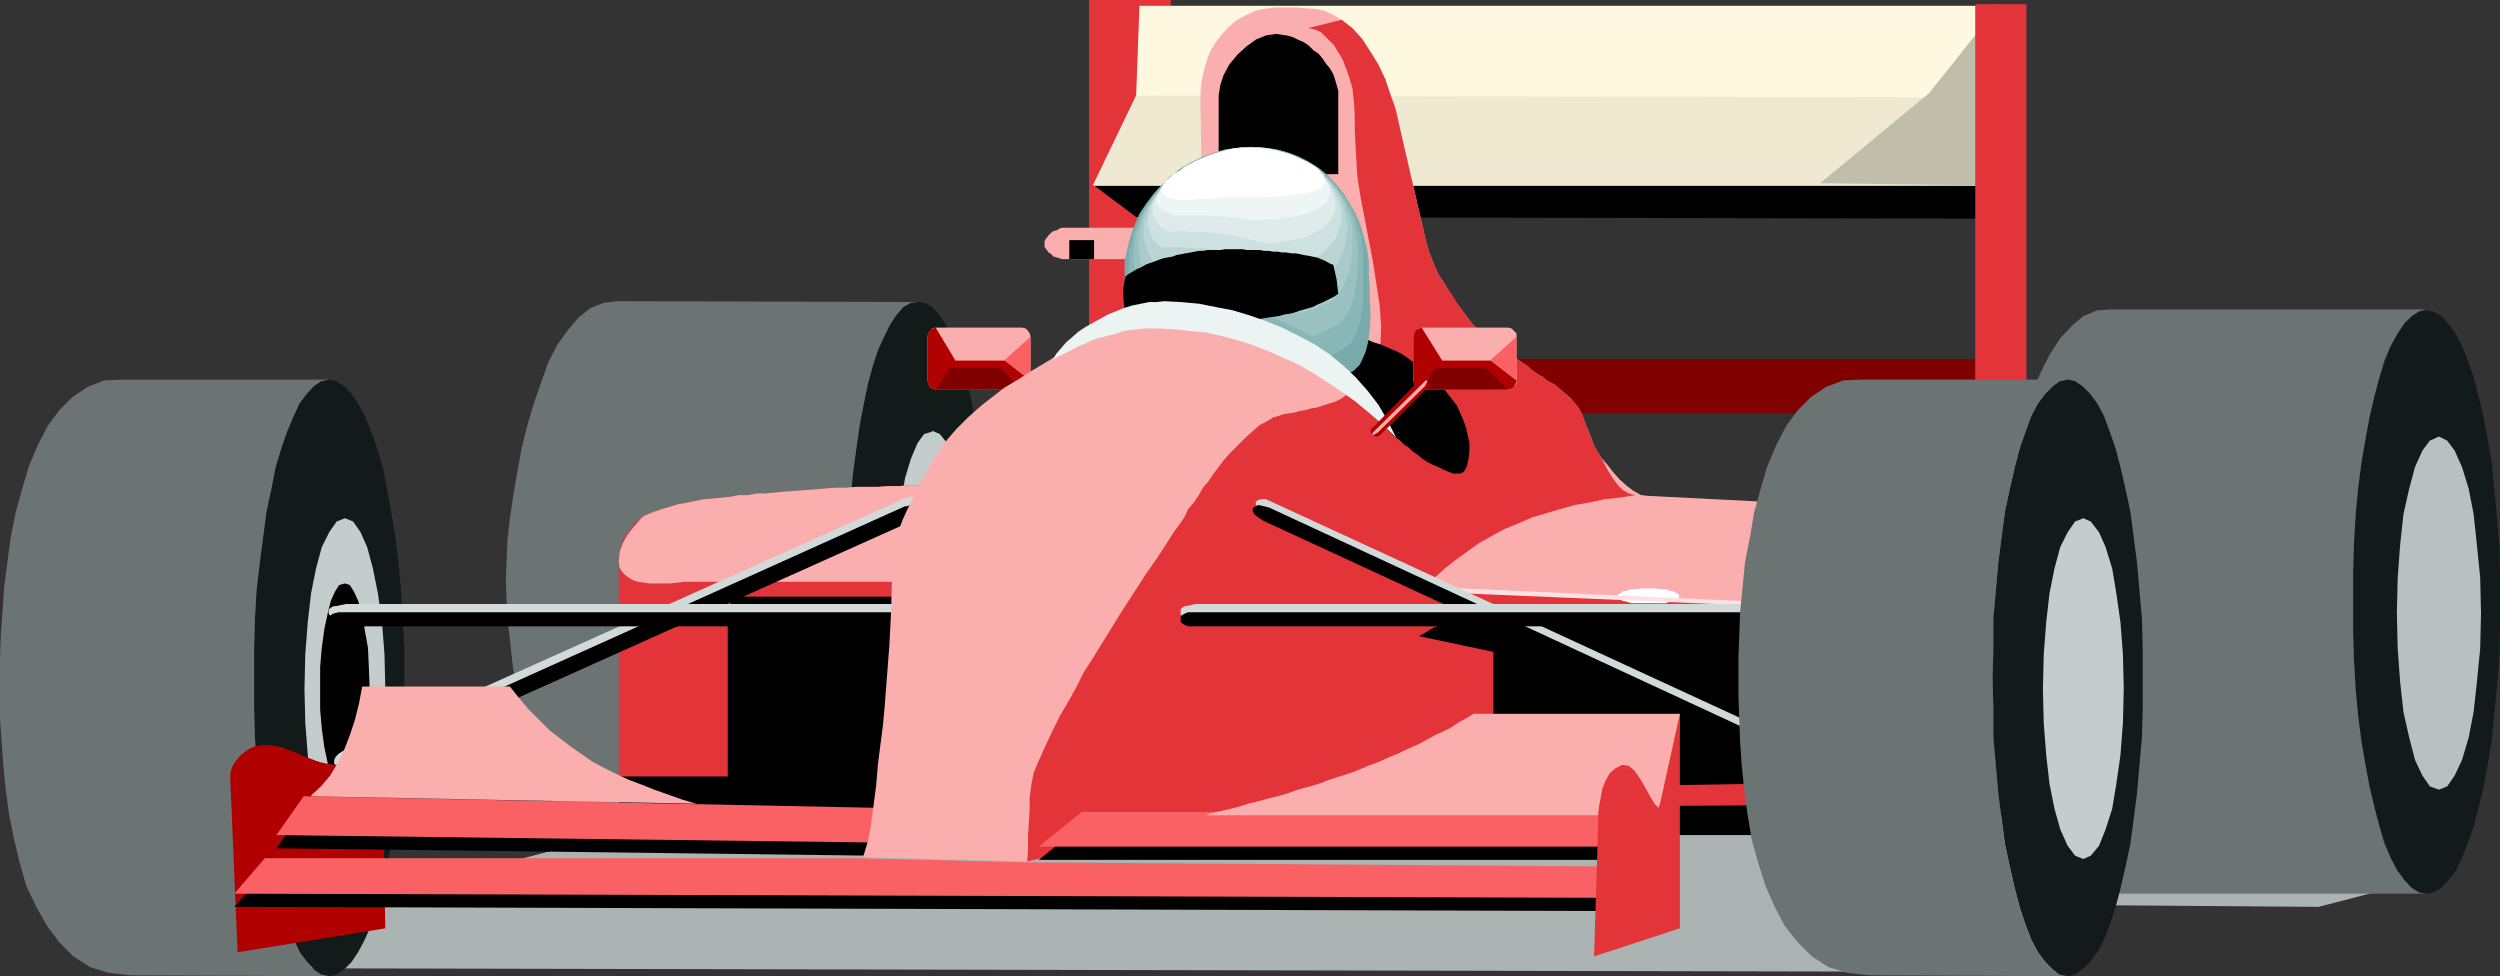
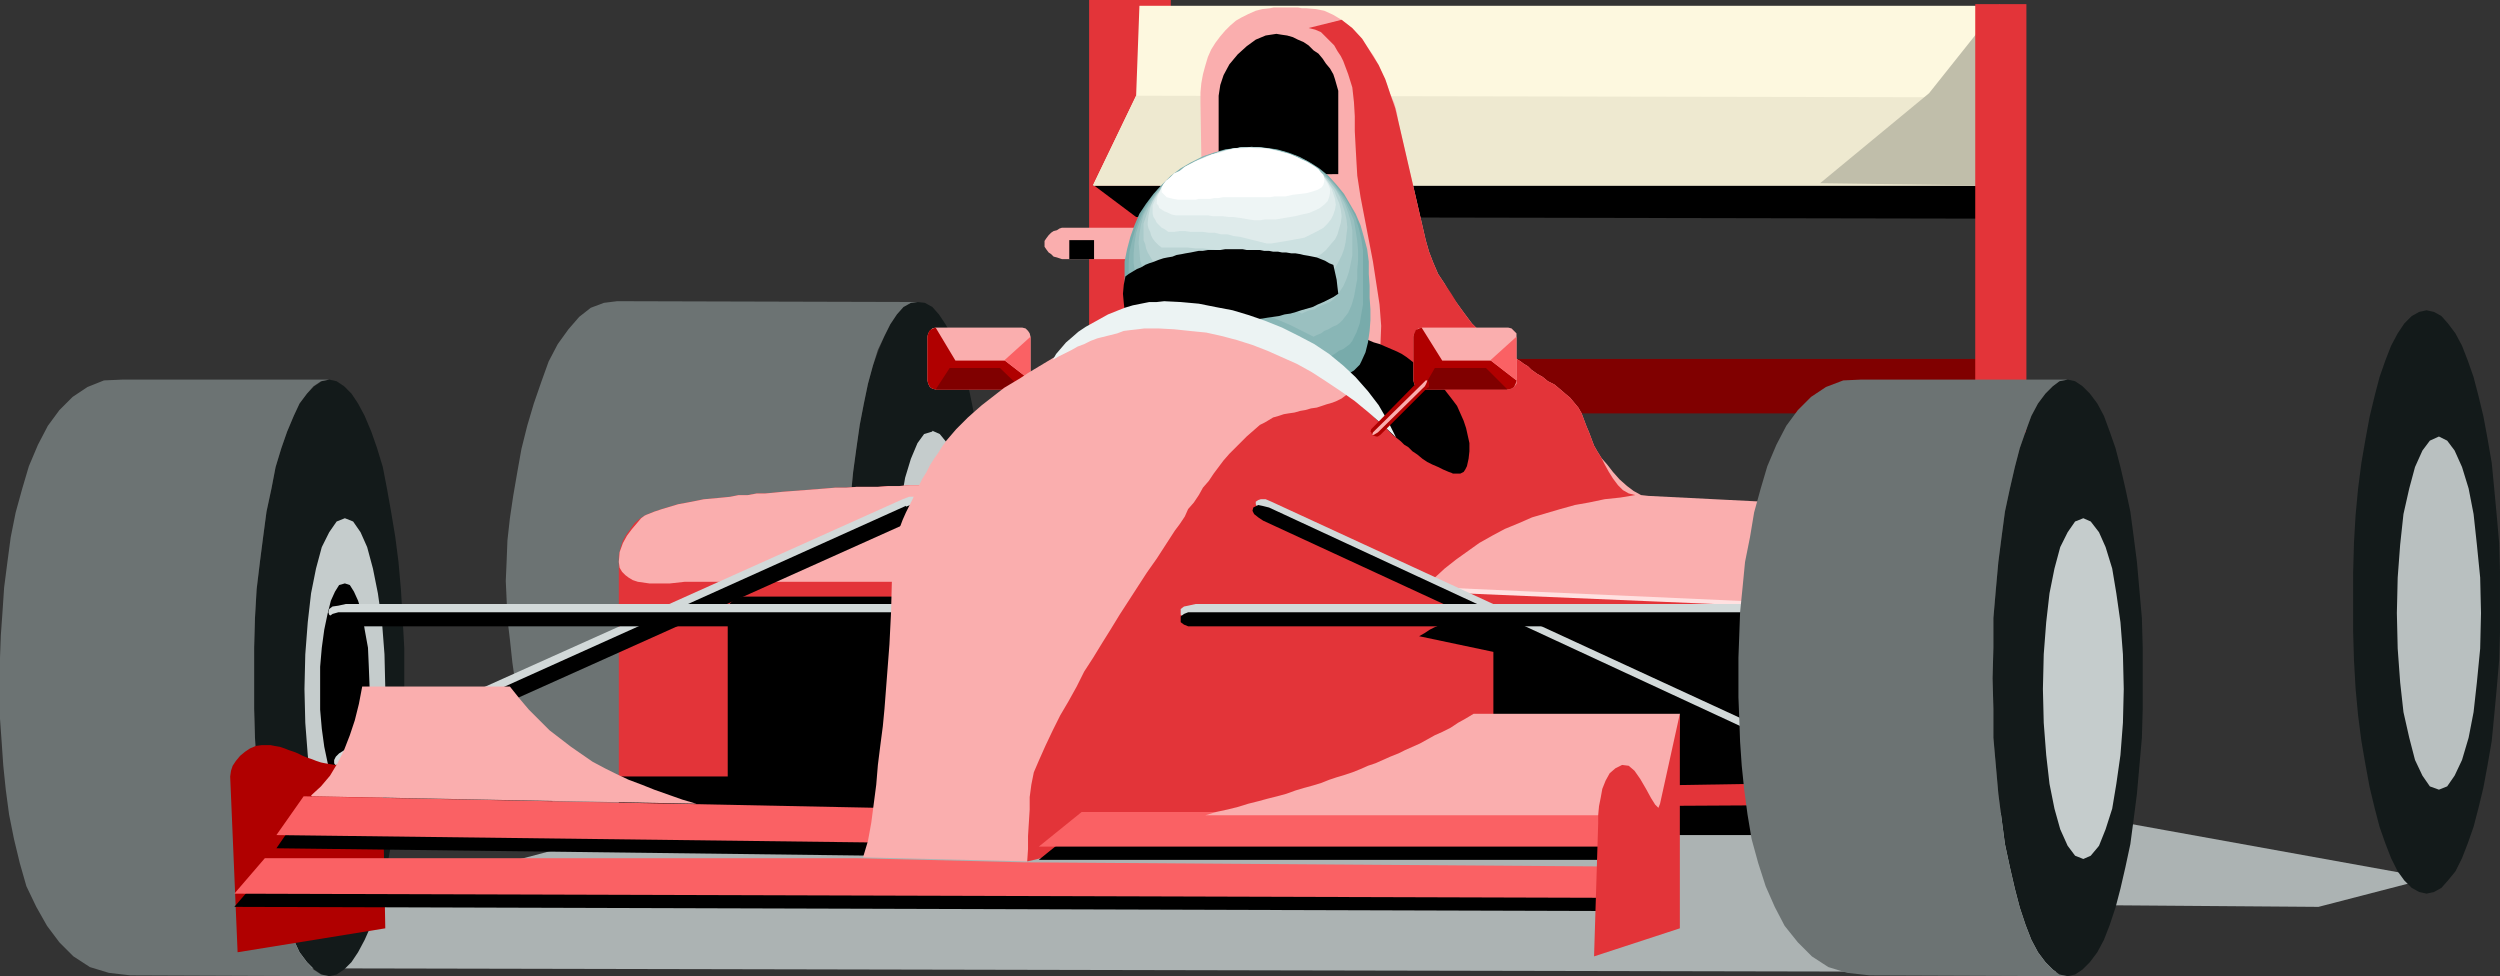
<svg xmlns="http://www.w3.org/2000/svg" xmlns:ns1="http://sodipodi.sourceforge.net/DTD/sodipodi-0.dtd" xmlns:ns2="http://www.inkscape.org/namespaces/inkscape" version="1.0" width="129.553mm" height="50.587mm" id="svg74" ns1:docname="Auto Racing - Car 07.wmf">
  <rect width="100%" height="100%" fill="#333333" stroke="none" />
  <ns1:namedview id="namedview74" pagecolor="#ffffff" bordercolor="#000000" borderopacity="0.25" ns2:showpageshadow="2" ns2:pageopacity="0.0" ns2:pagecheckerboard="0" ns2:deskcolor="#d1d1d1" ns2:document-units="mm" />
  <defs id="defs1">
    <pattern id="WMFhbasepattern" patternUnits="userSpaceOnUse" width="6" height="6" x="0" y="0" />
  </defs>
  <path style="fill:#131a1a;fill-opacity:1;fill-rule:evenodd;stroke:none" d="m 179.699,59.153 1.454,0.162 1.454,0.808 1.293,1.455 1.293,1.939 1.293,2.263 0.97,2.748 1.131,3.071 0.97,3.556 0.808,3.879 0.808,4.202 0.808,4.364 0.485,4.849 0.485,5.01 0.323,5.172 0.162,5.495 0.162,5.495 -0.162,5.495 -0.162,5.495 -0.323,5.172 -0.485,5.01 -0.485,4.849 -0.808,4.364 -0.808,4.202 -0.808,3.879 -0.97,3.556 -1.131,3.232 -0.97,2.748 -1.293,2.263 -1.293,1.778 -1.293,1.455 -1.454,0.808 -1.454,0.323 -1.293,-0.323 -1.454,-0.808 -1.293,-1.455 -1.293,-1.778 -1.131,-2.263 -1.131,-2.748 -1.131,-3.232 -0.97,-3.556 -0.808,-3.879 -0.808,-4.202 -0.646,-4.364 -0.646,-4.849 -0.485,-5.01 -0.323,-5.172 -0.323,-5.495 v -5.495 -5.495 l 0.323,-5.495 0.323,-5.172 0.485,-5.01 0.646,-4.849 0.646,-4.364 0.808,-4.202 0.808,-3.879 0.97,-3.556 1.131,-3.071 1.131,-2.748 1.131,-2.263 1.293,-1.939 1.293,-1.455 1.454,-0.808 z" id="path1" />
  <path style="fill:#6c7373;fill-opacity:1;fill-rule:evenodd;stroke:none" d="m 179.699,59.153 -58.822,-0.162 -2.586,0.323 -2.586,0.97 -2.262,1.778 -2.101,2.424 -2.101,2.909 -1.778,3.394 -1.454,4.04 -1.454,4.202 -1.293,4.364 -1.131,4.525 -0.808,4.525 -0.808,4.687 -0.646,4.364 -0.485,4.364 -0.162,4.202 -0.162,3.717 0.162,3.556 0.162,3.879 0.485,4.04 0.485,4.525 0.646,4.525 0.97,4.525 1.131,4.364 1.131,4.364 1.616,4.202 1.616,3.879 1.939,3.394 2.101,3.071 2.424,2.586 2.586,1.939 2.747,1.131 3.07,0.485 H 179.699 l -1.293,-0.323 -1.454,-0.808 -1.293,-1.293 -1.293,-1.939 -1.131,-2.263 -1.293,-2.748 -0.97,-3.071 -0.97,-3.556 -0.808,-4.04 -0.808,-4.04 -0.646,-4.525 -0.646,-4.687 -0.485,-5.172 -0.323,-5.172 -0.323,-5.333 v -5.495 -5.657 l 0.323,-5.495 0.323,-5.172 0.485,-5.01 0.646,-4.687 0.646,-4.525 0.808,-4.202 0.808,-3.879 0.97,-3.556 0.97,-3.071 1.293,-2.748 1.131,-2.263 1.293,-1.939 1.293,-1.455 1.454,-0.808 z" id="path2" />
-   <path style="fill:#c5cccc;fill-opacity:1;fill-rule:evenodd;stroke:none" d="m 182.608,84.365 1.454,0.646 1.454,1.778 1.293,3.071 1.131,3.717 0.808,4.687 0.646,5.333 0.485,5.818 0.162,6.142 -0.162,6.303 -0.485,5.818 -0.646,5.333 -0.808,4.525 -1.131,3.879 -1.293,2.909 -1.454,1.778 -1.454,0.646 -1.616,-0.646 -1.293,-1.778 -1.293,-2.909 -1.131,-3.879 -0.808,-4.525 -0.646,-5.333 -0.485,-5.818 -0.162,-6.303 0.162,-6.142 0.485,-5.818 0.646,-5.333 0.808,-4.687 1.131,-3.717 1.293,-3.071 1.293,-1.778 1.616,-0.485 v 0 z" id="path3" />
+   <path style="fill:#c5cccc;fill-opacity:1;fill-rule:evenodd;stroke:none" d="m 182.608,84.365 1.454,0.646 1.454,1.778 1.293,3.071 1.131,3.717 0.808,4.687 0.646,5.333 0.485,5.818 0.162,6.142 -0.162,6.303 -0.485,5.818 -0.646,5.333 -0.808,4.525 -1.131,3.879 -1.293,2.909 -1.454,1.778 -1.454,0.646 -1.616,-0.646 -1.293,-1.778 -1.293,-2.909 -1.131,-3.879 -0.808,-4.525 -0.646,-5.333 -0.485,-5.818 -0.162,-6.303 0.162,-6.142 0.485,-5.818 0.646,-5.333 0.808,-4.687 1.131,-3.717 1.293,-3.071 1.293,-1.778 1.616,-0.485 v 0 " id="path3" />
  <path style="fill:#faaeae;fill-opacity:1;fill-rule:evenodd;stroke:none" d="m 183.254,64.163 h 16.968 l 0.646,0.162 0.485,0.485 0.323,0.485 0.162,0.646 v 8.566 l -0.162,0.646 -0.323,0.646 -0.485,0.323 -0.646,0.162 h -16.968 l -0.646,-0.162 -0.485,-0.323 -0.323,-0.646 -0.162,-0.646 v -8.566 l 0.162,-0.646 0.323,-0.485 0.485,-0.485 z" id="path4" />
  <path style="fill:#b00000;fill-opacity:1;fill-rule:evenodd;stroke:none" d="m 183.254,64.163 3.878,6.465 h 9.696 l 5.01,3.879 -0.162,0.646 -0.323,0.646 -0.485,0.323 -0.646,0.162 h -16.968 l -0.646,-0.162 -0.485,-0.323 -0.323,-0.646 -0.162,-0.646 v -8.566 l 0.162,-0.646 0.323,-0.646 0.646,-0.323 z" id="path5" />
  <path style="fill:#fa6164;fill-opacity:1;fill-rule:evenodd;stroke:none" d="m 196.829,70.466 5.01,-4.525 v 8.566 l -5.01,-3.879 v 0 z" id="path6" />
  <path style="fill:#800000;fill-opacity:1;fill-rule:evenodd;stroke:none" d="m 200.222,76.284 -4.363,-4.202 h -9.858 l -2.747,4.202 z" id="path7" />
  <path style="fill:#800000;fill-opacity:1;fill-rule:evenodd;stroke:none" d="M 391.395,80.971 H 236.097 V 70.304 h 155.297 z" id="path8" />
  <path style="fill:#acb3b3;fill-opacity:1;fill-rule:evenodd;stroke:none" d="m 21.493,189.579 383.638,0.808 3.717,-4.687 3.232,-8.404 42.016,0.323 21.816,-5.657 -71.589,-12.93 -281.668,3.717 -101.161,26.829 z" id="path9" />
  <path style="fill:#131a1a;fill-opacity:1;fill-rule:evenodd;stroke:none" d="m 64.478,74.345 1.454,0.323 1.454,0.97 1.454,1.455 1.293,1.939 1.293,2.424 1.293,3.071 1.131,3.232 1.131,3.717 0.808,4.202 0.808,4.525 0.808,4.849 0.646,5.01 0.485,5.495 0.323,5.495 0.323,5.818 v 5.98 5.98 l -0.323,5.657 -0.323,5.495 -0.485,5.495 -0.646,5.01 -0.808,4.849 -0.808,4.525 -0.808,4.202 -1.131,3.717 -1.131,3.394 -1.293,2.909 -1.293,2.424 -1.293,1.939 -1.454,1.455 -1.454,0.97 -1.454,0.323 -1.454,-0.323 -1.454,-0.97 -1.454,-1.455 -1.454,-1.939 -1.131,-2.424 -1.293,-2.909 -1.131,-3.394 -1.131,-3.717 -0.808,-4.202 -0.97,-4.525 -0.646,-4.849 -0.646,-5.01 -0.646,-5.495 -0.323,-5.495 -0.162,-5.657 v -5.98 -5.98 l 0.162,-5.818 0.323,-5.495 0.646,-5.495 0.646,-5.01 0.646,-4.849 0.97,-4.525 0.808,-4.202 1.131,-3.717 1.131,-3.232 1.293,-3.071 1.131,-2.424 1.454,-1.939 1.454,-1.455 1.454,-0.97 z" id="path10" />
  <path style="fill:#6c7373;fill-opacity:1;fill-rule:evenodd;stroke:none" d="M 64.478,74.345 H 24.078 l -3.717,0.162 -3.232,1.293 -2.909,1.939 -2.586,2.586 -2.262,3.071 -1.939,3.717 -1.778,4.202 -1.293,4.364 -1.293,4.687 -0.97,4.849 -0.646,4.849 -0.646,5.01 -0.323,4.849 -0.323,4.525 L 0,128.81 v 4.04 3.717 4.202 l 0.323,4.525 0.323,4.687 0.485,4.687 0.646,4.849 0.97,4.849 1.131,4.687 1.293,4.525 1.939,4.04 2.101,3.717 2.424,3.232 2.747,2.748 3.232,2.101 3.717,1.131 4.202,0.485 38.946,0.162 -1.616,-0.323 -1.454,-0.97 -1.293,-1.455 -1.454,-1.939 -1.131,-2.424 -1.293,-2.909 -1.131,-3.394 -1.131,-3.717 -0.808,-4.202 -0.97,-4.525 -0.646,-4.849 -0.646,-5.01 -0.646,-5.495 -0.323,-5.495 -0.162,-5.657 v -5.98 -5.98 l 0.162,-5.818 0.323,-5.657 0.646,-5.333 0.646,-5.01 0.646,-4.849 0.97,-4.525 0.808,-4.202 1.131,-3.717 1.131,-3.232 1.293,-3.071 1.131,-2.424 1.454,-1.939 1.293,-1.455 1.454,-0.97 z" id="path11" />
  <path style="fill:#c5cccc;fill-opacity:1;fill-rule:evenodd;stroke:none" d="m 67.549,101.497 1.616,0.646 1.454,2.101 1.293,2.909 1.131,4.202 0.97,4.849 0.808,5.657 0.485,6.303 0.162,6.788 -0.162,6.626 -0.485,6.303 -0.808,5.657 -0.97,4.849 -1.131,4.04 -1.293,3.232 -1.454,1.939 -1.616,0.646 -1.616,-0.646 -1.454,-1.939 -1.454,-3.232 -1.131,-4.04 -0.97,-4.849 -0.646,-5.657 -0.485,-6.303 -0.162,-6.626 0.162,-6.788 0.485,-6.303 0.646,-5.657 0.97,-4.849 1.131,-4.202 1.454,-2.909 1.454,-2.101 z" id="path12" />
  <path style="fill:#000000;fill-opacity:1;fill-rule:evenodd;stroke:none" d="m 67.549,114.265 0.97,0.323 0.808,1.293 0.808,1.778 0.808,2.586 0.485,3.071 0.646,3.556 0.162,3.717 0.162,4.202 -0.162,4.202 -0.162,3.717 -0.646,3.556 -0.485,3.071 -0.808,2.424 -0.808,2.101 -0.808,1.131 -0.97,0.485 -1.131,-0.485 -0.808,-1.131 -0.808,-2.101 -0.646,-2.424 -0.646,-3.071 -0.485,-3.556 -0.323,-3.717 v -4.202 -4.202 l 0.323,-3.717 0.485,-3.556 0.646,-3.071 0.646,-2.586 0.808,-1.778 0.808,-1.293 z" id="path13" />
  <path style="fill:#e33439;fill-opacity:1;fill-rule:evenodd;stroke:none" d="m 186.648,94.709 -2.101,0.162 h -2.101 l -2.101,0.162 h -2.101 l -2.101,0.162 h -2.101 l -2.101,0.162 h -2.101 -2.101 l -2.101,0.162 h -2.101 l -1.939,0.162 -2.101,0.162 -2.101,0.162 -2.101,0.162 -2.101,0.162 -1.616,0.162 -1.778,0.162 h -1.616 l -1.778,0.323 h -1.778 l -1.616,0.323 -1.616,0.162 -1.778,0.162 -1.778,0.162 -1.616,0.323 -1.616,0.323 -1.778,0.323 -1.616,0.485 -1.616,0.485 -1.454,0.485 -1.616,0.646 -1.131,0.646 -1.131,0.97 -0.808,1.131 -0.808,1.131 -0.646,1.131 -0.485,1.455 -0.323,1.455 v 1.293 41.213 1.131 l 0.485,0.808 0.485,0.808 0.808,0.808 0.97,0.646 0.97,0.485 1.131,0.323 1.293,0.323 1.293,0.323 1.293,0.162 1.454,0.162 h 1.454 l 1.293,0.162 h 1.293 1.293 1.131 48.803 v -62.547 0 z" id="path14" />
  <path style="fill:#faaeae;fill-opacity:1;fill-rule:evenodd;stroke:none" d="m 186.648,94.709 -2.101,0.162 h -2.101 l -2.101,0.162 h -2.101 l -2.101,0.162 h -2.101 l -2.101,0.162 h -2.101 -2.101 l -2.101,0.162 h -2.101 l -1.939,0.162 -2.101,0.162 -2.101,0.162 -2.101,0.162 -2.101,0.162 -1.616,0.162 -1.778,0.162 h -1.616 l -1.778,0.323 h -1.778 l -1.616,0.323 -1.616,0.162 -1.778,0.162 -1.778,0.162 -1.616,0.323 -1.616,0.323 -1.778,0.323 -1.616,0.485 -1.616,0.485 -1.454,0.485 -1.616,0.646 -0.323,0.162 -0.646,0.485 -0.808,0.97 -0.97,1.131 -0.97,1.293 -0.808,1.455 -0.646,1.778 -0.162,1.939 0.162,1.131 0.485,0.808 0.646,0.646 0.646,0.485 0.808,0.485 0.97,0.323 1.131,0.162 1.131,0.162 h 1.293 1.454 1.293 l 1.454,-0.162 1.454,-0.162 h 1.616 1.454 1.454 47.995 v -19.071 0 z" id="path15" />
  <path style="fill:#000000;fill-opacity:1;fill-rule:evenodd;stroke:none" d="m 145.601,116.85 h 35.875 l 0.485,0.162 0.646,0.162 0.646,0.323 0.323,0.323 0.323,0.323 0.323,0.646 0.162,0.485 v 0.646 32.162 0.646 l -0.162,0.646 -0.323,0.485 -0.323,0.485 -0.323,0.323 -0.646,0.323 -0.646,0.162 h -0.485 -35.875 -0.646 l -0.646,-0.162 -0.485,-0.323 -0.485,-0.323 -0.323,-0.485 -0.323,-0.485 v -0.646 l -0.162,-0.646 v -32.162 l 0.162,-0.646 v -0.485 l 0.323,-0.646 0.323,-0.323 0.485,-0.323 0.485,-0.323 0.646,-0.162 z" id="path16" />
  <path style="fill:#d2d9d9;fill-opacity:1;fill-rule:evenodd;stroke:none" d="m 176.79,97.779 -109.08,48.971 -1.293,0.808 -0.646,0.646 -0.323,0.646 v 0.646 l 0.323,0.485 0.808,0.162 1.131,-0.162 1.293,-0.485 109.08,-48.971 1.293,-0.646 0.808,-0.646 0.323,-0.808 -0.162,-0.646 -0.323,-0.323 -0.808,-0.162 h -1.131 l -1.293,0.485 z" id="path17" />
  <path style="fill:#000000;fill-opacity:1;fill-rule:evenodd;stroke:none" d="m 177.437,99.072 -109.08,49.132 -1.293,0.646 -0.646,0.646 -0.485,0.808 0.162,0.485 0.323,0.485 0.808,0.162 h 1.131 l 1.293,-0.485 109.08,-48.971 1.293,-0.808 0.646,-0.646 0.323,-0.646 v -0.646 l -0.323,-0.485 -0.808,-0.162 -1.131,0.162 -1.293,0.485 v 0 z" id="path18" />
  <path style="fill:#d2d9d9;fill-opacity:1;fill-rule:evenodd;stroke:none" d="M 193.92,118.305 H 67.71 l -1.454,0.323 -1.131,0.162 -0.646,0.485 -0.162,0.646 0.162,0.485 0.646,0.485 1.131,0.323 h 1.454 126.209 1.454 l 1.131,-0.323 0.646,-0.485 0.162,-0.485 -0.162,-0.646 -0.646,-0.485 -1.131,-0.162 -1.454,-0.323 z" id="path19" />
  <path style="fill:#000000;fill-opacity:1;fill-rule:evenodd;stroke:none" d="M 193.92,119.921 H 67.71 66.256 l -1.131,0.323 -0.646,0.485 -0.162,0.485 0.162,0.646 0.646,0.485 1.131,0.323 h 1.454 126.209 1.454 l 1.131,-0.323 0.646,-0.485 0.162,-0.646 -0.162,-0.485 -0.646,-0.485 -1.131,-0.323 h -1.454 z" id="path20" />
  <path style="fill:#000000;fill-opacity:1;fill-rule:evenodd;stroke:none" d="m 121.2,152.083 h 224.624 v 11.475 H 121.2 Z" id="path21" />
  <path style="fill:#b00000;fill-opacity:1;fill-rule:evenodd;stroke:none" d="m 65.61,149.821 -0.97,-0.162 -0.97,-0.162 -0.808,-0.162 -0.97,-0.323 -0.808,-0.323 -0.97,-0.323 -0.808,-0.323 -0.97,-0.485 -0.808,-0.323 -0.97,-0.323 -0.808,-0.323 -0.97,-0.323 -0.97,-0.162 -0.808,-0.162 h -0.97 -0.808 l -1.131,0.162 -1.131,0.485 -0.97,0.646 -0.97,0.808 -0.808,0.97 -0.646,0.97 -0.323,0.97 -0.162,1.131 1.454,34.425 28.926,-4.687 -0.646,-35.071 -1.293,0.485 -1.131,0.485 -0.97,0.485 -1.293,0.485 -0.97,0.485 -1.293,0.323 -1.131,0.162 z" id="path22" />
  <path style="fill:#000000;fill-opacity:1;fill-rule:evenodd;stroke:none" d="m 54.136,166.144 5.333,-7.758 112.635,2.424 -0.646,6.788 -117.321,-1.455 z" id="path23" />
  <path style="fill:#fa6164;fill-opacity:1;fill-rule:evenodd;stroke:none" d="m 54.136,163.558 5.333,-7.596 112.635,2.263 -0.646,6.788 z" id="path24" />
  <path style="fill:#e33439;fill-opacity:1;fill-rule:evenodd;stroke:none" d="M 229.31,76.446 H 213.312 V 0 h 15.998 v 76.446 z" id="path25" />
  <path style="fill:#fdf8df;fill-opacity:1;fill-rule:evenodd;stroke:none" d="m 214.12,36.203 8.403,-17.455 0.646,-17.616 h 168.225 v 35.233 h -177.275 v 0 z" id="path26" />
  <path style="fill:#000000;fill-opacity:1;fill-rule:evenodd;stroke:none" d="m 214.12,36.203 8.403,6.303 168.872,0.323 v -6.465 h -177.275 v 0 z" id="path27" />
  <path style="fill:#eee9d0;fill-opacity:1;fill-rule:evenodd;stroke:none" d="m 214.12,36.203 8.403,-17.455 168.872,0.323 v 17.293 h -177.275 v 0 z" id="path28" />
  <path style="fill:#c0beaa;fill-opacity:1;fill-rule:evenodd;stroke:none" d="M 391.718,0.808 377.82,18.263 356.489,35.879 l 34.906,0.485 z" id="path29" />
  <path style="fill:#e33439;fill-opacity:1;fill-rule:evenodd;stroke:none" d="m 396.728,84.85 h -9.858 V 0.808 h 10.019 V 84.85 v 0 z" id="path30" />
  <path style="fill:#131a1a;fill-opacity:1;fill-rule:evenodd;stroke:none" d="m 475.265,60.769 1.454,0.323 1.454,0.808 1.293,1.455 1.454,1.939 1.293,2.424 1.131,2.909 1.131,3.232 0.97,3.717 0.97,4.04 0.808,4.364 0.808,4.687 0.485,5.01 0.485,5.172 0.485,5.495 0.162,5.818 v 5.657 5.98 l -0.162,5.495 -0.485,5.657 -0.485,5.172 -0.485,5.01 -0.808,4.687 -0.808,4.364 -0.97,4.04 -0.97,3.717 -1.131,3.232 -1.131,2.909 -1.293,2.586 -1.454,1.778 -1.293,1.455 -1.454,0.808 -1.454,0.323 -1.454,-0.323 -1.454,-0.808 -1.454,-1.455 -1.293,-1.778 -1.293,-2.586 -1.131,-2.909 -1.131,-3.232 -0.97,-3.717 -0.97,-4.04 -0.808,-4.364 -0.808,-4.687 -0.646,-5.01 -0.485,-5.172 -0.323,-5.657 -0.162,-5.495 v -5.98 -5.657 l 0.162,-5.818 0.323,-5.495 0.485,-5.172 0.646,-5.01 0.808,-4.687 0.808,-4.364 0.97,-4.04 0.97,-3.717 1.131,-3.232 1.131,-2.909 1.293,-2.424 1.293,-1.939 1.454,-1.455 1.454,-0.808 z" id="path31" />
-   <path style="fill:#6c7373;fill-opacity:1;fill-rule:evenodd;stroke:none" d="m 475.103,60.607 h -61.57 l -2.747,0.162 -2.747,1.131 -2.262,1.939 -2.262,2.424 -2.101,3.232 -1.778,3.556 -1.778,4.04 -1.454,4.364 -1.293,4.525 -1.293,4.849 -0.97,4.849 -0.808,4.849 -0.646,4.687 -0.485,4.525 -0.162,4.202 -0.162,3.879 0.162,3.717 0.162,4.04 0.485,4.525 0.485,4.525 0.808,4.687 0.97,4.849 1.131,4.687 1.454,4.525 1.454,4.364 1.778,4.202 1.939,3.556 2.262,3.232 2.586,2.586 2.586,1.939 2.909,1.293 3.232,0.485 h 60.115 l -1.293,-0.162 -1.454,-0.97 -1.454,-1.455 -1.293,-1.778 -1.293,-2.424 -1.293,-2.909 -0.97,-3.394 -0.97,-3.717 -0.97,-4.04 -0.808,-4.364 -0.808,-4.687 -0.646,-5.01 -0.485,-5.172 -0.323,-5.657 -0.162,-5.495 v -5.98 -5.657 l 0.162,-5.818 0.323,-5.495 0.485,-5.172 0.646,-5.01 0.808,-4.687 0.808,-4.364 0.97,-4.202 0.97,-3.556 0.97,-3.394 1.293,-2.909 1.293,-2.263 1.293,-1.939 1.454,-1.455 1.454,-0.97 z" id="path32" />
  <path style="fill:#b9c0c0;fill-opacity:1;fill-rule:evenodd;stroke:none" d="m 477.689,85.496 1.616,0.808 1.454,1.939 1.454,3.232 1.293,4.202 0.97,5.01 0.646,5.98 0.646,6.465 0.162,6.95 -0.162,6.95 -0.646,6.626 -0.646,5.818 -0.97,5.01 -1.293,4.364 -1.454,3.071 -1.454,2.101 -1.616,0.646 -1.778,-0.646 -1.454,-2.101 -1.454,-3.071 -1.131,-4.364 -1.131,-5.01 -0.646,-5.818 -0.485,-6.626 -0.162,-6.95 0.162,-6.95 0.485,-6.465 0.646,-5.98 1.131,-5.01 1.131,-4.202 1.454,-3.232 1.454,-1.939 z" id="path33" />
  <path style="fill:#faaeae;fill-opacity:1;fill-rule:evenodd;stroke:none" d="m 169.033,167.922 0.97,-3.232 0.646,-3.556 0.485,-3.717 0.485,-3.717 0.323,-3.879 0.485,-3.879 0.485,-3.717 0.323,-3.394 0.485,-6.303 0.485,-6.303 0.323,-6.465 0.162,-6.303 0.323,-2.586 v -2.748 l 0.485,-2.586 0.808,-2.424 0.485,-1.293 0.646,-1.455 0.646,-1.293 0.646,-1.293 0.646,-1.455 0.646,-1.293 0.646,-1.293 0.808,-1.293 0.646,-1.293 0.808,-1.293 0.808,-1.131 0.808,-1.293 0.808,-1.131 0.97,-1.131 0.97,-1.131 0.97,-0.97 1.293,-1.293 1.454,-1.293 1.293,-1.131 1.454,-1.131 1.454,-1.131 1.454,-1.131 1.616,-0.97 1.616,-0.97 1.454,-0.97 1.616,-0.97 1.616,-0.97 1.616,-0.97 1.454,-0.808 1.616,-0.808 1.616,-0.97 1.454,-0.808 1.131,-0.485 1.131,-0.485 0.97,-0.323 1.131,-0.323 1.131,-0.323 0.97,-0.162 1.293,-0.162 0.97,-0.162 1.293,-0.162 h 1.131 1.131 l 1.293,-0.162 h 1.131 1.293 1.293 1.293 V 50.748 h -22.947 l -0.485,-0.162 -0.485,-0.162 -0.646,-0.162 -0.485,-0.485 -0.485,-0.323 -0.485,-0.646 -0.323,-0.485 v -0.646 -0.485 l 0.323,-0.485 0.485,-0.646 0.485,-0.485 0.485,-0.323 0.646,-0.162 0.485,-0.323 0.485,-0.162 h 22.947 0.808 l 0.808,-0.323 0.808,-0.485 0.646,-0.646 0.646,-0.646 0.323,-0.808 0.323,-0.808 0.162,-0.646 -0.323,-20.041 v -2.101 l 0.162,-1.778 0.323,-1.778 0.485,-1.778 0.485,-1.616 0.646,-1.455 0.808,-1.293 0.97,-1.293 0.97,-1.131 0.97,-0.97 1.131,-0.97 1.131,-0.646 1.293,-0.646 1.454,-0.646 1.293,-0.323 1.454,-0.162 0.808,-0.162 h 0.97 0.97 0.97 0.808 0.97 l 0.808,0.162 h 0.808 l 1.939,0.162 1.616,0.323 1.778,0.808 1.616,0.97 1.454,1.131 1.293,1.293 1.293,1.455 1.131,1.616 1.131,1.616 0.97,1.778 0.808,1.939 0.808,1.778 0.646,1.939 0.808,1.778 0.485,1.778 0.323,1.939 5.333,23.111 0.646,2.263 0.808,2.101 0.97,2.263 1.293,1.939 1.131,2.101 1.454,1.939 1.293,1.778 1.454,1.939 0.646,0.646 0.646,0.646 0.646,0.646 0.808,0.485 0.646,0.646 0.646,0.646 0.97,0.485 0.646,0.646 0.808,0.485 0.808,0.485 0.646,0.646 0.808,0.485 0.808,0.485 0.646,0.485 0.808,0.485 0.646,0.646 1.131,0.808 1.131,0.646 0.97,0.808 1.293,0.646 0.97,0.808 1.131,0.97 0.97,0.808 0.808,0.97 0.808,0.97 0.646,1.131 0.485,1.293 0.485,1.293 0.485,1.131 0.485,1.293 0.485,1.293 0.646,1.131 0.808,1.293 1.131,1.293 1.131,1.455 1.293,1.455 1.454,1.293 1.293,0.97 1.454,0.808 1.454,0.162 22.462,1.131 -1.778,19.879 1.454,39.597 -85.325,-5.333 -2.262,-0.162 h -2.262 l -2.262,0.162 -2.262,0.162 -2.262,0.323 -2.424,0.485 -2.101,0.485 -2.262,0.485 -2.262,0.646 -2.262,0.485 -2.262,0.808 -2.101,0.646 -2.101,0.808 -2.262,0.646 -2.101,0.808 -2.101,0.808 -22.947,8.727 -32.158,-0.808 z" id="path34" />
  <path style="fill:#e33439;fill-opacity:1;fill-rule:evenodd;stroke:none" d="m 262.761,3.879 2.101,1.616 1.939,2.101 1.616,2.586 1.616,2.586 1.293,2.748 0.97,2.909 0.97,2.748 0.646,2.748 5.333,23.111 0.646,2.263 0.808,2.101 0.97,2.263 1.293,1.939 1.293,1.939 1.293,2.101 1.293,1.778 1.454,1.939 0.646,0.646 0.646,0.646 0.646,0.646 0.808,0.485 0.646,0.646 0.646,0.646 0.97,0.485 0.646,0.485 0.808,0.646 0.808,0.485 0.646,0.485 0.808,0.646 0.808,0.485 0.646,0.485 0.808,0.485 0.646,0.646 1.131,0.808 1.131,0.646 0.97,0.808 1.293,0.646 0.97,0.808 1.131,0.97 0.97,0.808 0.808,0.97 0.808,0.97 0.646,1.131 0.485,1.293 0.485,1.293 0.485,1.131 0.485,1.293 0.485,1.293 0.646,1.131 0.808,1.293 0.646,1.293 0.808,1.455 0.808,1.293 0.97,1.293 0.97,0.97 1.131,0.646 1.293,0.323 -2.909,0.485 -3.07,0.323 -3.07,0.646 -2.747,0.485 -2.909,0.808 -2.747,0.808 -2.747,0.808 -2.586,1.131 -2.747,1.131 -2.424,1.293 -2.586,1.455 -2.262,1.616 -2.262,1.616 -2.262,1.778 -2.101,1.939 -2.101,2.101 64.802,2.748 1.454,39.597 -85.325,0.485 h -2.262 l -2.262,0.162 h -2.262 l -2.262,0.323 -2.424,0.162 -2.262,0.323 -2.262,0.323 -2.424,0.323 -2.262,0.485 -2.424,0.323 -2.262,0.485 -2.262,0.485 -2.262,0.485 -2.262,0.485 -2.262,0.485 -2.101,0.485 -21.978,5.172 0.162,-2.424 v -2.586 l 0.162,-2.586 0.162,-2.586 v -2.424 l 0.323,-2.424 0.485,-2.424 0.97,-2.263 1.293,-2.909 1.454,-3.071 1.454,-2.909 1.616,-2.748 1.616,-2.909 1.454,-2.909 1.778,-2.748 1.778,-2.909 1.616,-2.586 1.778,-2.909 1.778,-2.748 1.778,-2.748 1.778,-2.748 1.939,-2.748 1.778,-2.748 1.778,-2.748 0.97,-1.293 0.97,-1.455 0.646,-1.455 1.131,-1.293 0.97,-1.455 0.808,-1.455 1.131,-1.293 0.97,-1.455 0.97,-1.293 0.97,-1.293 1.131,-1.293 1.131,-1.131 1.131,-1.131 1.131,-1.131 1.293,-1.131 1.293,-1.131 0.97,-0.485 0.808,-0.485 0.808,-0.485 1.131,-0.323 0.97,-0.323 0.97,-0.162 1.131,-0.162 1.131,-0.323 0.97,-0.162 1.131,-0.323 1.131,-0.162 0.97,-0.323 0.97,-0.323 1.131,-0.323 0.808,-0.323 0.97,-0.485 1.293,-0.97 1.293,-1.131 1.293,-0.97 1.131,-1.293 0.97,-1.293 0.808,-1.455 0.485,-1.455 0.323,-1.455 0.162,-4.202 -0.323,-4.202 -0.646,-4.202 -0.646,-4.202 -0.808,-4.202 -0.808,-4.202 -0.808,-4.202 -0.646,-4.202 -0.162,-2.748 -0.162,-2.909 -0.162,-3.071 v -2.909 l -0.162,-2.748 -0.323,-2.909 -0.808,-2.586 -0.97,-2.586 -0.485,-0.97 -0.646,-0.97 -0.646,-1.131 -0.808,-0.808 -0.808,-0.808 -0.97,-0.97 -1.131,-0.485 -1.293,-0.323 z" id="path35" />
  <path style="fill:#000000;fill-opacity:1;fill-rule:evenodd;stroke:none" d="m 214.281,50.748 h -4.848 v -3.717 h 4.848 v 3.717 z" id="path36" />
  <path style="fill:#000000;fill-opacity:1;fill-rule:evenodd;stroke:none" d="M 238.683,34.263 V 18.748 l 0.323,-2.101 0.646,-1.939 1.131,-2.101 1.616,-1.939 1.778,-1.616 1.778,-1.293 1.939,-0.808 2.101,-0.323 0.97,0.162 1.131,0.162 1.131,0.323 0.97,0.485 1.131,0.485 0.97,0.646 0.97,0.97 0.97,0.646 0.808,0.97 0.646,0.97 0.808,0.97 0.646,1.131 0.323,0.97 0.323,1.131 0.323,1.131 v 1.131 15.192 l -23.432,0.162 z" id="path37" />
  <path style="fill:#000000;fill-opacity:1;fill-rule:evenodd;stroke:none" d="m 230.926,64.001 0.808,0.162 h 0.808 l 0.97,0.162 h 0.646 0.808 l 0.808,0.162 h 0.808 l 0.808,0.162 h 0.808 l 0.808,0.162 h 0.808 l 0.808,0.162 0.646,0.162 0.808,0.162 0.808,0.323 0.808,0.162 1.131,0.485 1.131,0.485 1.293,0.485 1.293,0.646 1.131,0.485 1.293,0.646 1.131,0.485 1.131,0.646 1.293,0.646 1.131,0.646 1.131,0.646 1.131,0.646 1.131,0.808 1.131,0.808 1.131,0.646 1.131,0.646 0.323,0.323 0.485,0.323 0.485,0.323 0.323,0.323 0.808,0.646 0.808,0.646 0.646,0.646 0.646,0.646 0.808,0.808 0.646,0.646 0.808,0.808 0.646,0.646 0.808,0.646 0.646,0.646 0.808,0.808 0.646,0.646 0.808,0.646 0.808,0.646 0.646,0.646 0.808,0.485 0.808,0.808 0.97,0.646 0.97,0.808 0.97,0.646 0.97,0.485 1.131,0.485 0.97,0.485 1.131,0.485 0.485,0.162 0.323,0.162 h 0.485 0.485 0.485 l 0.646,-0.323 0.323,-0.485 0.323,-0.646 0.323,-1.455 0.162,-1.455 v -1.616 l -0.323,-1.455 -0.323,-1.455 -0.485,-1.455 -0.646,-1.455 -0.646,-1.455 -0.97,-1.293 -1.131,-1.455 -0.97,-1.293 -1.293,-1.131 -1.454,-1.293 -1.293,-0.97 -1.293,-0.97 -1.454,-1.131 -0.97,-0.646 -0.97,-0.485 -1.131,-0.485 -1.131,-0.485 -1.131,-0.485 -1.131,-0.323 -1.131,-0.485 -1.131,-0.162 -1.293,-0.162 -1.293,-0.323 -1.293,-0.162 -1.293,-0.162 -1.293,-0.323 -1.293,-0.162 -1.293,-0.323 h -1.293 l -1.293,-0.162 -1.454,-0.162 -1.293,-0.162 h -1.293 l -1.293,-0.162 h -1.293 l -1.293,-0.162 h -1.293 -15.029 z" id="path38" />
  <path style="fill:#000000;fill-opacity:1;fill-rule:evenodd;stroke:none" d="m 277.952,124.608 1.131,-0.646 0.97,-0.646 0.97,-0.485 1.131,-0.485 1.131,-0.323 0.97,-0.485 1.131,-0.162 1.131,-0.162 1.131,-0.162 1.131,-0.162 h 1.131 l 1.131,-0.162 h 1.131 1.131 1.131 1.131 l 46.379,1.616 0.808,31.192 -50.258,0.808 V 127.679 l -14.544,-3.071 z" id="path39" />
-   <path style="fill:#ffffff;fill-opacity:1;fill-rule:evenodd;stroke:none" d="m 322.876,115.234 h -1.293 l -1.131,0.162 h -0.97 l -0.97,0.323 -0.808,0.162 -0.323,0.323 -0.485,0.162 -0.162,0.323 0.162,0.323 0.485,0.323 0.323,0.323 0.808,0.162 0.97,0.323 h 0.97 1.131 1.293 1.131 1.131 1.131 l 0.808,-0.323 0.808,-0.162 0.485,-0.323 0.485,-0.323 v -0.323 -0.323 l -0.485,-0.162 -0.485,-0.323 -0.808,-0.162 -0.808,-0.323 h -1.131 l -1.131,-0.162 z" id="path40" />
  <path style="fill:#ffe1e1;fill-opacity:1;fill-rule:evenodd;stroke:none" d="m 278.76,114.911 -0.162,0.162 -0.323,0.323 0.323,0.323 0.162,0.162 z" id="path41" />
  <path style="fill:#ffe1e1;fill-opacity:1;fill-rule:evenodd;stroke:none" d="m 343.4,118.143 0.162,-0.323 -64.802,-2.909 v 0.97 l 64.802,2.748 v -0.485 0 z" id="path42" />
  <path style="fill:#ffe1e1;fill-opacity:1;fill-rule:evenodd;stroke:none" d="m 343.4,118.628 h 0.485 v -0.485 -0.162 l -0.323,-0.162 v 0.808 0 z" id="path43" />
  <path style="fill:#78abab;fill-opacity:1;fill-rule:evenodd;stroke:none" d="m 220.745,64.324 -0.323,-2.909 -0.162,-2.748 v -2.586 -2.424 -2.424 l 0.485,-2.424 0.646,-2.424 0.808,-2.263 0.97,-2.263 1.293,-1.939 1.454,-1.939 1.616,-1.778 1.778,-1.778 1.939,-1.455 1.939,-1.131 2.262,-1.131 2.262,-0.808 2.262,-0.646 2.586,-0.323 2.586,-0.162 2.586,0.162 2.424,0.323 2.262,0.646 2.101,0.808 2.101,1.131 1.778,1.131 1.778,1.455 1.616,1.778 1.454,1.778 1.131,1.939 1.131,1.939 0.97,2.263 0.646,2.263 0.646,2.424 0.323,2.424 v 2.424 l 0.162,2.263 v 2.424 l 0.162,2.263 v 2.101 l -0.162,2.101 -0.323,2.263 -0.485,1.939 -0.808,1.778 -0.323,0.646 -0.646,0.646 -0.485,0.485 -0.808,0.485 -0.646,0.485 -0.646,0.485 -0.646,0.485 -0.646,0.646 -2.747,-1.616 -2.747,-1.455 -2.586,-1.455 -2.747,-1.131 -2.747,-1.131 -2.586,-0.97 -2.586,-0.808 -2.586,-0.646 -2.586,-0.646 -2.424,-0.485 -2.586,-0.323 -2.424,-0.162 -2.424,-0.162 h -2.424 -2.424 z" id="path44" />
  <path style="fill:#89b6b6;fill-opacity:1;fill-rule:evenodd;stroke:none" d="m 259.529,70.466 -2.424,-1.293 -2.586,-1.293 -2.586,-1.293 -2.424,-0.97 -2.262,-0.97 -2.586,-0.808 -2.262,-0.646 -2.424,-0.646 -2.262,-0.485 -2.262,-0.485 -2.262,-0.162 -2.262,-0.323 -2.101,-0.162 h -2.262 l -2.262,0.162 -2.262,0.162 -0.485,-2.586 -0.323,-2.586 -0.162,-2.424 v -2.101 l 0.162,-2.263 0.485,-2.101 0.646,-2.263 0.808,-2.101 0.97,-1.939 1.131,-1.778 1.454,-1.939 1.616,-1.616 1.616,-1.455 1.778,-1.293 2.101,-1.131 1.939,-1.131 2.262,-0.646 2.262,-0.646 2.424,-0.323 2.424,-0.162 2.262,0.162 2.262,0.323 2.262,0.646 1.939,0.646 2.101,0.97 1.778,1.131 1.616,1.293 1.616,1.616 1.293,1.616 1.293,1.778 0.97,1.778 0.97,1.939 0.646,2.101 0.485,2.101 0.323,2.263 v 2.263 2.101 1.939 2.101 2.101 l -0.323,1.778 -0.323,1.939 -0.646,1.778 -0.808,1.616 -0.485,0.646 -0.646,0.485 -0.646,0.485 -0.808,0.323 -0.646,0.485 -0.808,0.485 -0.646,0.485 -0.485,0.485 v 0 z" id="path45" />
  <path style="fill:#9ac0c0;fill-opacity:1;fill-rule:evenodd;stroke:none" d="m 257.267,65.94 -2.262,-1.131 -2.262,-1.131 -2.262,-0.97 -2.262,-0.97 -2.262,-0.808 -2.101,-0.646 -2.101,-0.646 -2.101,-0.485 -2.101,-0.323 -2.101,-0.485 -1.939,-0.162 -2.101,-0.162 -2.101,-0.162 h -1.778 -2.101 l -1.939,0.162 -0.646,-2.263 -0.485,-2.101 -0.323,-2.101 v -1.939 l 0.162,-1.939 0.323,-2.101 0.646,-1.939 0.808,-1.939 0.97,-1.778 1.293,-1.778 1.293,-1.616 1.454,-1.455 1.616,-1.293 1.778,-1.293 1.939,-1.131 1.939,-0.808 2.262,-0.646 2.101,-0.646 2.262,-0.323 2.262,-0.162 2.101,0.162 2.101,0.323 2.262,0.485 1.778,0.808 1.939,0.808 1.616,0.97 1.778,1.131 1.454,1.455 1.293,1.455 1.131,1.616 0.97,1.616 0.808,1.778 0.808,1.778 0.323,1.939 0.323,2.101 0.162,1.939 v 1.939 l -0.162,1.778 v 1.778 l -0.323,1.778 -0.323,1.778 -0.485,1.616 -0.646,1.455 -1.131,1.455 -0.485,0.485 -0.646,0.485 -0.808,0.323 -0.808,0.485 -0.808,0.323 -0.646,0.485 -0.808,0.323 -0.646,0.323 z" id="path46" />
  <path style="fill:#a9caca;fill-opacity:1;fill-rule:evenodd;stroke:none" d="m 255.005,61.415 -2.101,-0.97 -1.939,-0.97 -2.101,-0.808 -1.939,-0.808 -1.939,-0.646 -1.939,-0.485 -1.939,-0.485 -1.939,-0.485 -1.778,-0.323 -1.939,-0.323 -1.778,-0.162 -1.778,-0.162 -1.778,-0.162 h -1.778 l -1.778,0.162 h -1.778 l -0.808,-1.778 -0.646,-1.939 -0.162,-1.778 -0.162,-1.778 0.162,-1.778 0.323,-1.778 0.485,-1.778 0.808,-1.616 0.97,-1.616 1.131,-1.616 1.293,-1.455 1.616,-1.293 1.454,-1.131 1.778,-1.293 1.778,-0.808 1.939,-0.808 1.939,-0.808 2.101,-0.485 2.101,-0.323 h 2.101 2.101 l 2.101,0.323 1.939,0.485 1.778,0.646 1.778,0.808 1.616,0.808 1.616,0.97 1.293,1.293 1.293,1.293 1.131,1.455 0.97,1.455 0.808,1.455 0.646,1.778 0.485,1.616 0.323,1.778 v 1.778 1.616 1.616 l -0.323,1.616 -0.323,1.455 -0.485,1.455 -0.646,1.455 -0.97,1.455 -0.97,1.131 -0.646,0.485 -0.808,0.323 -0.808,0.323 -0.808,0.323 -0.646,0.485 -0.97,0.162 -0.808,0.323 z" id="path47" />
  <path style="fill:#bbd4d4;fill-opacity:1;fill-rule:evenodd;stroke:none" d="m 252.742,56.89 -1.778,-0.808 -1.778,-0.808 -1.939,-0.646 -1.616,-0.485 -1.778,-0.485 -1.616,-0.485 -1.778,-0.485 -1.778,-0.323 -1.616,-0.162 -1.454,-0.323 -1.778,-0.162 -1.616,-0.162 h -1.454 -1.616 -1.454 l -1.454,0.162 -0.485,-0.646 -0.485,-0.808 -0.485,-0.808 -0.323,-0.808 -0.162,-0.808 -0.323,-0.808 V 46.223 45.415 43.799 l 0.485,-1.455 0.485,-1.455 0.808,-1.455 0.808,-1.455 1.293,-1.455 1.131,-1.293 1.454,-1.131 1.616,-1.131 1.454,-0.97 1.778,-0.97 1.939,-0.646 1.778,-0.646 1.939,-0.485 1.939,-0.323 h 2.101 1.939 l 1.778,0.323 1.939,0.323 1.778,0.646 1.616,0.646 1.454,0.808 1.616,0.97 1.293,0.97 1.293,1.131 0.97,1.131 0.97,1.293 0.808,1.455 0.485,1.455 0.485,1.455 0.323,1.455 0.162,1.616 -0.162,1.293 -0.162,1.455 -0.323,1.455 -0.485,1.293 -0.646,1.293 -0.646,1.131 -1.131,1.131 -1.131,0.97 -0.646,0.323 -0.808,0.323 -0.808,0.162 -0.97,0.323 -0.808,0.323 -0.808,0.323 -0.97,0.162 -0.646,0.323 z" id="path48" />
  <path style="fill:#cde1e1;fill-opacity:1;fill-rule:evenodd;stroke:none" d="m 250.318,52.365 -1.454,-0.646 -1.616,-0.485 -1.454,-0.646 -1.616,-0.323 -1.454,-0.323 -1.454,-0.323 -1.454,-0.323 -1.454,-0.323 -1.454,-0.162 -1.293,-0.162 h -1.454 l -1.454,-0.162 h -1.293 -1.293 -1.293 -1.293 l -0.646,-0.485 -0.646,-0.646 -0.485,-0.646 -0.323,-0.646 -0.162,-0.646 -0.323,-0.646 -0.162,-0.646 v -0.646 l 0.162,-1.293 0.323,-1.455 0.485,-1.293 0.808,-1.293 0.97,-1.131 0.97,-1.293 1.293,-0.97 1.454,-1.293 1.293,-0.808 1.616,-0.97 1.616,-0.808 1.778,-0.646 1.778,-0.646 1.939,-0.323 1.778,-0.323 h 1.939 1.778 l 1.778,0.162 1.778,0.485 1.454,0.485 1.616,0.485 1.454,0.808 1.293,0.808 1.293,0.808 1.293,0.97 0.97,1.131 0.808,1.131 0.808,1.131 0.485,1.293 0.485,1.131 0.323,1.293 0.162,1.293 -0.162,1.293 -0.323,1.131 -0.323,1.131 -0.485,0.97 -0.97,1.131 -0.808,0.97 -0.97,0.808 -1.293,0.808 -0.808,0.323 -0.808,0.162 -0.97,0.162 -0.97,0.323 -0.808,0.162 -0.97,0.162 -0.97,0.323 -0.808,0.162 z" id="path49" />
  <path style="fill:#dfebeb;fill-opacity:1;fill-rule:evenodd;stroke:none" d="m 248.056,47.678 -1.293,-0.323 -1.293,-0.323 -1.293,-0.323 -1.293,-0.323 -1.293,-0.162 -1.131,-0.323 h -1.293 l -1.293,-0.323 h -1.131 l -1.131,-0.162 h -1.293 -1.131 l -1.131,-0.162 h -0.97 l -1.131,0.162 h -1.131 l -0.646,-0.485 -0.646,-0.323 -0.485,-0.485 -0.485,-0.485 -0.323,-0.646 -0.323,-0.485 -0.162,-0.646 v -0.485 -1.131 l 0.485,-1.131 0.485,-0.97 0.808,-1.131 0.808,-1.131 0.97,-0.97 1.293,-0.97 1.293,-0.97 1.454,-0.808 1.454,-0.808 1.616,-0.808 1.616,-0.485 1.616,-0.485 1.778,-0.485 1.616,-0.162 h 1.778 1.616 l 1.616,0.162 1.616,0.323 1.616,0.485 1.454,0.485 1.454,0.485 1.131,0.808 1.293,0.646 1.131,0.808 0.97,0.97 0.808,0.808 0.646,0.97 0.646,1.131 0.323,0.97 0.323,0.97 0.162,1.131 -0.162,0.97 -0.323,0.97 -0.485,0.97 -0.646,0.808 -0.808,0.808 -1.131,0.646 -1.293,0.646 -1.293,0.646 -0.808,0.162 -0.97,0.162 -0.808,0.162 -0.97,0.162 -0.97,0.162 -0.97,0.162 -0.97,0.162 h -0.97 z" id="path50" />
  <path style="fill:#eef5f5;fill-opacity:1;fill-rule:evenodd;stroke:none" d="m 245.793,43.152 -1.131,-0.162 -0.97,-0.162 -0.97,-0.162 -1.131,-0.162 h -0.97 l -1.131,-0.162 h -0.808 -1.131 l -0.97,-0.162 h -0.97 -0.97 -0.97 -0.97 -0.808 -0.808 -0.808 l -0.808,-0.162 -0.646,-0.323 -0.808,-0.323 -0.485,-0.323 -0.485,-0.323 -0.162,-0.485 -0.323,-0.323 v -0.485 l 0.162,-0.97 0.323,-0.808 0.485,-0.97 0.808,-0.808 0.808,-0.808 0.97,-0.97 1.131,-0.646 1.293,-0.97 1.454,-0.808 1.454,-0.485 1.454,-0.646 1.616,-0.646 1.454,-0.323 1.616,-0.323 1.616,-0.162 1.616,-0.162 1.616,0.162 h 1.454 l 1.454,0.323 1.454,0.323 1.454,0.323 1.131,0.485 1.293,0.646 1.131,0.485 0.97,0.808 0.97,0.646 0.808,0.808 0.646,0.646 0.485,0.808 0.485,0.808 0.323,0.808 v 0.808 l -0.162,0.808 -0.323,0.808 -0.646,0.646 -0.808,0.646 -0.97,0.485 -1.131,0.485 -1.454,0.323 -1.293,0.323 -0.97,0.162 -0.97,0.162 -0.97,0.162 -0.97,0.162 h -1.131 -0.97 l -0.97,0.162 h -0.97 z" id="path51" />
  <path style="fill:#ffffff;fill-opacity:1;fill-rule:evenodd;stroke:none" d="m 244.662,28.93 1.454,0.162 h 1.454 l 1.293,0.162 1.454,0.323 1.131,0.323 1.293,0.323 1.131,0.485 0.97,0.485 1.131,0.485 0.808,0.485 0.808,0.485 0.646,0.485 0.485,0.646 0.485,0.485 0.162,0.646 v 0.646 l -0.162,0.646 -0.323,0.485 -0.808,0.485 -0.97,0.323 -1.131,0.323 -1.293,0.162 -1.454,0.162 -1.454,0.323 h -1.131 -0.97 l -0.97,0.162 h -0.97 -1.131 -1.131 -0.97 -0.97 -0.808 -0.808 -0.808 -0.808 -0.808 l -0.808,0.162 h -0.808 l -0.808,0.162 h -0.808 -0.646 -0.808 l -0.646,0.162 h -0.646 -0.808 -0.485 -0.646 -0.808 l -0.97,-0.162 -0.646,-0.162 -0.646,-0.162 -0.323,-0.323 -0.323,-0.323 -0.323,-0.323 v -0.485 -0.485 l 0.323,-0.646 0.485,-0.646 0.808,-0.646 0.808,-0.808 1.131,-0.485 0.97,-0.808 1.293,-0.646 1.293,-0.646 1.293,-0.485 1.454,-0.646 1.616,-0.323 1.293,-0.485 1.616,-0.323 h 1.454 l 1.293,-0.162 z" id="path52" />
  <path style="fill:#000000;fill-opacity:1;fill-rule:evenodd;stroke:none" d="M 51.874,170.67 H 167.741 l 32.643,0.808 113.443,0.808 v 6.142 l -267.932,-0.808 z" id="path53" />
  <path style="fill:#fa6164;fill-opacity:1;fill-rule:evenodd;stroke:none" d="M 51.874,168.084 H 167.741 l 32.643,0.808 113.443,0.808 v 6.142 l -267.932,-0.808 z" id="path54" />
  <path style="fill:#000000;fill-opacity:1;fill-rule:evenodd;stroke:none" d="m 220.422,54.142 0.646,-0.485 0.808,-0.485 0.808,-0.485 0.808,-0.323 0.808,-0.485 0.808,-0.323 0.97,-0.323 0.808,-0.323 0.97,-0.323 0.808,-0.162 0.97,-0.162 0.808,-0.323 0.97,-0.162 0.808,-0.162 0.97,-0.162 0.808,-0.162 0.808,-0.162 h 0.808 l 0.97,-0.162 h 0.808 0.808 0.808 l 0.97,-0.162 h 0.808 0.808 0.808 0.97 l 0.808,0.162 h 0.97 0.808 0.808 l 0.808,0.162 h 0.97 l 0.808,0.162 h 0.97 l 0.808,0.162 h 0.808 l 0.97,0.162 h 0.808 l 0.97,0.162 0.646,0.162 0.97,0.162 0.808,0.162 0.808,0.162 0.808,0.323 0.808,0.323 0.808,0.485 0.808,0.323 0.323,1.455 0.323,1.455 0.162,1.455 0.162,1.293 -0.97,0.646 -0.97,0.485 -0.97,0.485 -1.131,0.485 -0.97,0.485 -1.131,0.323 -1.131,0.323 -0.97,0.323 -1.131,0.323 -1.131,0.162 -1.131,0.323 -1.131,0.162 -1.131,0.162 -0.97,0.162 -1.293,0.162 -0.97,0.162 h -0.97 l -0.808,0.162 -0.808,0.162 h -0.97 l -0.646,0.162 h -0.97 -0.808 l -0.808,0.162 h -0.97 -0.808 -0.808 -0.808 -0.97 -0.808 l -0.808,-0.162 h -0.808 l -1.454,-0.162 h -1.454 l -1.454,-0.162 -1.616,-0.162 -1.454,-0.323 -1.454,-0.323 -1.293,-0.646 -0.97,-0.646 -0.162,-1.455 -0.162,-1.778 0.162,-1.778 z" id="path55" />
  <path style="fill:#000000;fill-opacity:1;fill-rule:evenodd;stroke:none" d="m 203.454,168.407 8.403,-6.788 h 103.424 v 6.788 H 203.454 Z" id="path56" />
  <path style="fill:#fa6164;fill-opacity:1;fill-rule:evenodd;stroke:none" d="m 203.454,165.821 8.403,-6.788 h 103.424 v 6.788 H 203.454 Z" id="path57" />
  <path style="fill:#faaeae;fill-opacity:1;fill-rule:evenodd;stroke:none" d="m 60.923,155.801 1.939,-1.778 1.778,-2.101 1.454,-2.424 1.293,-2.586 1.131,-2.909 0.97,-2.909 0.808,-3.232 0.646,-3.394 H 99.869 l 1.939,2.424 1.778,2.101 2.101,2.101 1.939,1.939 2.101,1.616 2.101,1.616 2.101,1.455 2.101,1.455 2.424,1.293 2.262,1.131 2.424,1.131 2.586,0.97 2.424,0.97 2.747,0.97 2.747,0.97 2.747,0.808 -75.306,-1.455 v 0 z" id="path58" />
  <path style="fill:#faaeae;fill-opacity:1;fill-rule:evenodd;stroke:none" d="m 328.856,139.8 h -40.238 l -1.616,0.97 -1.454,0.808 -1.454,0.97 -1.616,0.808 -1.454,0.646 -1.454,0.808 -1.454,0.808 -1.454,0.646 -1.454,0.646 -1.293,0.646 -1.616,0.646 -1.454,0.646 -1.454,0.646 -1.454,0.485 -1.454,0.646 -1.616,0.646 -1.454,0.485 -1.616,0.485 -1.454,0.485 -1.616,0.646 -1.616,0.485 -1.778,0.485 -1.616,0.485 -1.778,0.646 -1.778,0.485 -1.939,0.485 -1.778,0.485 -1.939,0.485 -2.101,0.646 -1.939,0.485 -2.262,0.485 -2.101,0.646 h 92.273 l 0.646,-19.879 v 0 z" id="path59" />
  <path style="fill:#e33439;fill-opacity:1;fill-rule:evenodd;stroke:none" d="m 312.211,187.316 0.808,-26.021 v -1.616 l 0.162,-1.778 0.323,-1.616 0.323,-1.778 0.646,-1.616 0.808,-1.455 1.131,-0.97 1.293,-0.646 1.293,0.162 1.131,0.97 1.131,1.616 1.131,1.939 0.97,1.778 0.808,1.293 0.646,0.646 0.323,-0.808 3.878,-17.616 v 42.021 l -16.806,5.495 z" id="path60" />
  <path style="fill:#d2d9d9;fill-opacity:1;fill-rule:evenodd;stroke:none" d="m 249.025,98.264 95.99,44.284 1.131,0.646 0.646,0.646 0.323,0.485 -0.162,0.646 -0.323,0.323 -0.646,0.162 h -0.97 l -1.131,-0.485 -95.99,-44.284 -1.131,-0.646 -0.485,-0.646 -0.323,-0.646 v -0.485 l 0.485,-0.323 0.485,-0.162 h 0.97 l 1.131,0.485 z" id="path61" />
  <path style="fill:#000000;fill-opacity:1;fill-rule:evenodd;stroke:none" d="m 248.541,99.396 95.829,44.445 1.131,0.485 0.646,0.808 0.323,0.485 v 0.485 l -0.485,0.485 -0.646,0.162 h -0.97 l -1.131,-0.485 -95.829,-44.284 -0.97,-0.646 -0.808,-0.646 -0.323,-0.646 0.162,-0.646 0.323,-0.162 0.646,-0.323 0.808,0.162 1.293,0.323 z" id="path62" />
  <path style="fill:#d2d9d9;fill-opacity:1;fill-rule:evenodd;stroke:none" d="m 233.997,118.305 h 111.989 l 1.293,0.323 0.97,0.162 0.485,0.485 0.162,0.646 -0.162,0.485 -0.485,0.485 -0.97,0.323 h -1.293 -111.827 -1.454 l -0.808,-0.323 -0.646,-0.485 v -0.485 -0.646 l 0.646,-0.485 0.808,-0.162 1.454,-0.323 v 0 z" id="path63" />
  <path style="fill:#000000;fill-opacity:1;fill-rule:evenodd;stroke:none" d="m 233.997,119.921 h 111.989 1.293 l 0.97,0.323 0.485,0.485 0.162,0.485 -0.162,0.646 -0.485,0.485 -0.97,0.323 h -1.293 -111.827 -1.454 l -0.808,-0.323 -0.646,-0.485 v -0.646 -0.485 l 0.646,-0.485 0.808,-0.323 h 1.454 v 0 z" id="path64" />
  <path style="fill:#131a1a;fill-opacity:1;fill-rule:evenodd;stroke:none" d="m 404.969,74.345 1.454,0.323 1.454,0.97 1.454,1.455 1.454,1.939 1.293,2.424 1.131,3.071 1.131,3.232 0.97,3.717 0.97,4.202 0.97,4.525 0.646,4.849 0.646,5.01 0.485,5.495 0.485,5.495 0.162,5.818 v 5.98 5.98 l -0.162,5.657 -0.485,5.495 -0.485,5.495 -0.646,5.01 -0.646,4.849 -0.97,4.525 -0.97,4.202 -0.97,3.717 -1.131,3.394 -1.131,2.909 -1.293,2.424 -1.454,1.939 -1.454,1.455 -1.454,0.97 -1.454,0.323 -1.616,-0.323 -1.293,-0.97 -1.454,-1.455 -1.454,-1.939 -1.293,-2.424 -1.131,-2.909 -1.131,-3.394 -0.97,-3.717 -0.97,-4.202 -0.97,-4.525 -0.646,-4.849 -0.646,-5.01 -0.485,-5.495 -0.485,-5.495 v -5.657 l -0.162,-5.98 0.162,-5.98 v -5.818 l 0.485,-5.495 0.485,-5.495 0.646,-5.01 0.646,-4.849 0.97,-4.525 0.97,-4.202 0.97,-3.717 1.131,-3.232 1.131,-3.071 1.293,-2.424 1.454,-1.939 1.454,-1.455 1.293,-0.97 z" id="path65" />
  <path style="fill:#6c7373;fill-opacity:1;fill-rule:evenodd;stroke:none" d="m 404.808,74.345 h -40.238 l -3.555,0.162 -3.394,1.293 -2.909,1.939 -2.586,2.586 -2.262,3.071 -1.939,3.717 -1.778,4.202 -1.293,4.364 -1.293,4.687 -0.808,4.849 -0.97,4.849 -0.485,5.01 -0.485,4.849 -0.162,4.525 -0.162,4.364 v 4.04 3.717 l 0.162,4.202 0.162,4.525 0.323,4.687 0.485,4.687 0.646,4.849 0.808,4.849 1.293,4.687 1.454,4.525 1.778,4.04 1.939,3.717 2.586,3.232 2.747,2.748 3.232,2.101 3.717,1.131 4.363,0.485 38.784,0.162 -1.616,-0.323 -1.293,-0.97 -1.454,-1.455 -1.454,-1.939 -1.293,-2.424 -1.131,-2.909 -1.131,-3.394 -0.97,-3.717 -0.97,-4.202 -0.97,-4.525 -0.646,-4.849 -0.646,-5.01 -0.485,-5.495 -0.485,-5.495 v -5.657 l -0.162,-5.98 0.162,-5.98 v -5.818 l 0.485,-5.657 0.485,-5.333 0.646,-5.01 0.646,-4.849 0.97,-4.525 0.97,-4.202 0.97,-3.717 1.131,-3.232 1.131,-3.071 1.293,-2.424 1.454,-1.939 1.454,-1.455 1.293,-0.97 1.616,-0.323 v 0 z" id="path66" />
  <path style="fill:#c5cccc;fill-opacity:1;fill-rule:evenodd;stroke:none" d="m 408.04,101.497 1.454,0.646 1.616,2.101 1.293,2.909 1.293,4.202 0.808,4.849 0.808,5.657 0.485,6.303 0.162,6.788 -0.162,6.626 -0.485,6.303 -0.808,5.657 -0.808,4.849 -1.293,4.04 -1.293,3.232 -1.616,1.939 -1.454,0.646 -1.616,-0.646 -1.454,-1.939 -1.454,-3.232 -1.131,-4.04 -0.97,-4.849 -0.646,-5.657 -0.485,-6.303 -0.162,-6.626 0.162,-6.788 0.485,-6.303 0.646,-5.657 0.97,-4.849 1.131,-4.202 1.454,-2.909 1.454,-2.101 z" id="path67" />
  <path style="fill:#ecf3f3;fill-opacity:1;fill-rule:evenodd;stroke:none" d="m 206.201,70.466 0.646,-1.131 0.97,-1.131 0.97,-1.131 1.131,-0.97 1.293,-1.131 1.454,-0.97 1.454,-0.808 1.454,-0.808 1.454,-0.808 1.616,-0.646 1.616,-0.646 1.616,-0.485 1.616,-0.323 1.616,-0.323 h 1.454 l 1.454,-0.162 3.232,0.162 3.555,0.323 3.232,0.646 3.394,0.646 3.232,0.97 3.232,1.131 3.232,1.293 3.232,1.616 3.07,1.616 2.909,1.939 2.747,2.263 2.424,2.263 2.424,2.748 2.101,2.748 1.778,3.071 1.616,3.232 -2.586,-2.424 -2.747,-2.424 -2.747,-2.263 -2.747,-1.939 -2.909,-1.939 -2.747,-1.778 -2.909,-1.616 -2.909,-1.293 -2.909,-1.293 -2.909,-1.131 -3.07,-0.97 -3.07,-0.808 -2.909,-0.646 -3.232,-0.323 -3.07,-0.323 -3.07,-0.162 h -1.293 -1.454 l -1.293,0.162 -1.454,0.162 -1.293,0.162 -1.293,0.485 -1.293,0.323 -1.293,0.323 -1.293,0.323 -1.293,0.485 -1.293,0.646 -1.293,0.485 -1.131,0.646 -1.293,0.646 -1.293,0.646 z" id="path68" />
  <path style="fill:#faaeae;fill-opacity:1;fill-rule:evenodd;stroke:none" d="m 278.436,64.163 h 16.968 l 0.646,0.162 0.485,0.485 0.485,0.485 v 0.646 8.566 0.646 l -0.485,0.646 -0.485,0.323 -0.646,0.162 h -16.806 l -0.808,-0.162 -0.485,-0.323 -0.323,-0.646 -0.162,-0.646 v -8.566 l 0.162,-0.646 0.323,-0.485 0.485,-0.485 0.808,-0.162 v 0 z" id="path69" />
  <path style="fill:#b00000;fill-opacity:1;fill-rule:evenodd;stroke:none" d="m 278.436,64.163 4.04,6.465 h 9.534 l 5.01,3.879 -0.162,0.646 -0.323,0.646 -0.485,0.323 -0.646,0.162 h -16.806 l -0.808,-0.162 -0.485,-0.323 -0.323,-0.646 -0.162,-0.646 v -8.566 l 0.162,-0.646 0.323,-0.646 0.646,-0.323 0.646,-0.162 v 0 z" id="path70" />
  <path style="fill:#fa6164;fill-opacity:1;fill-rule:evenodd;stroke:none" d="m 292.011,70.466 5.01,-4.525 v 8.566 l -5.01,-3.879 v 0 z" id="path71" />
  <path style="fill:#800000;fill-opacity:1;fill-rule:evenodd;stroke:none" d="m 295.243,76.284 -4.202,-4.202 h -10.019 l -2.424,4.202 h 16.806 v 0 z" id="path72" />
  <path style="fill:#b00000;fill-opacity:1;fill-rule:evenodd;stroke:none" d="m 279.406,76.122 -9.05,9.051 -0.485,0.323 h -0.323 l -0.485,-0.162 -0.323,-0.162 -0.162,-0.485 -0.162,-0.162 0.162,-0.485 0.323,-0.323 9.05,-9.212 0.485,-0.162 h 0.323 0.485 l 0.323,0.162 0.323,0.485 v 0.323 0.485 z" id="path73" />
  <path style="fill:#faaeae;fill-opacity:1;fill-rule:evenodd;stroke:none" d="m 279.083,75.638 -9.211,9.051 -0.808,0.485 h -0.323 l 0.162,-0.485 0.485,-0.485 9.211,-9.051 0.646,-0.646 h 0.323 l -0.162,0.485 z" id="path74" />
</svg>